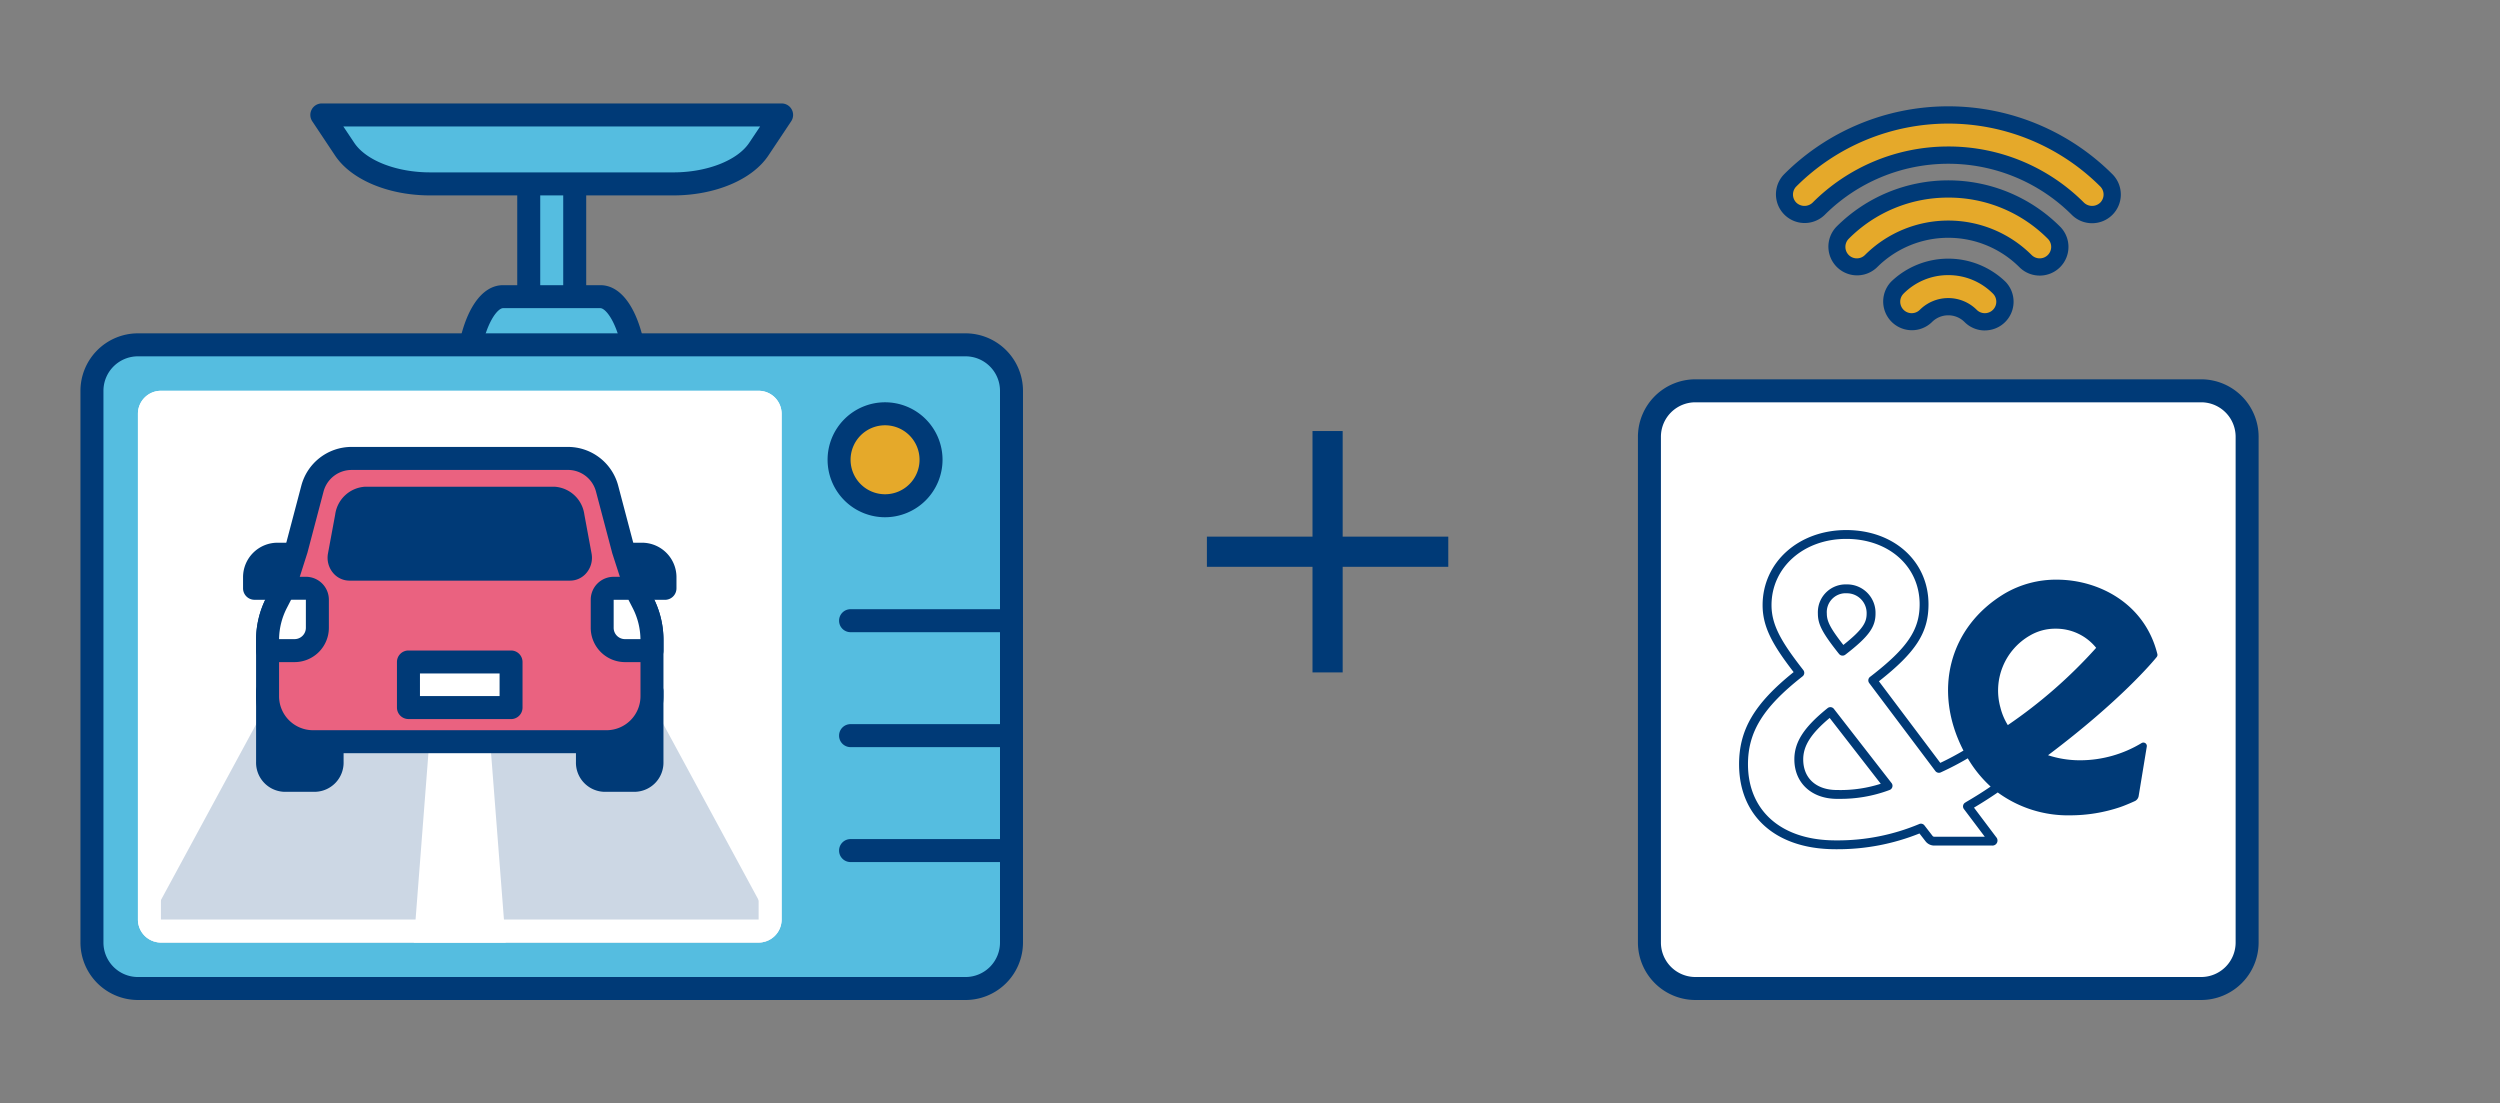
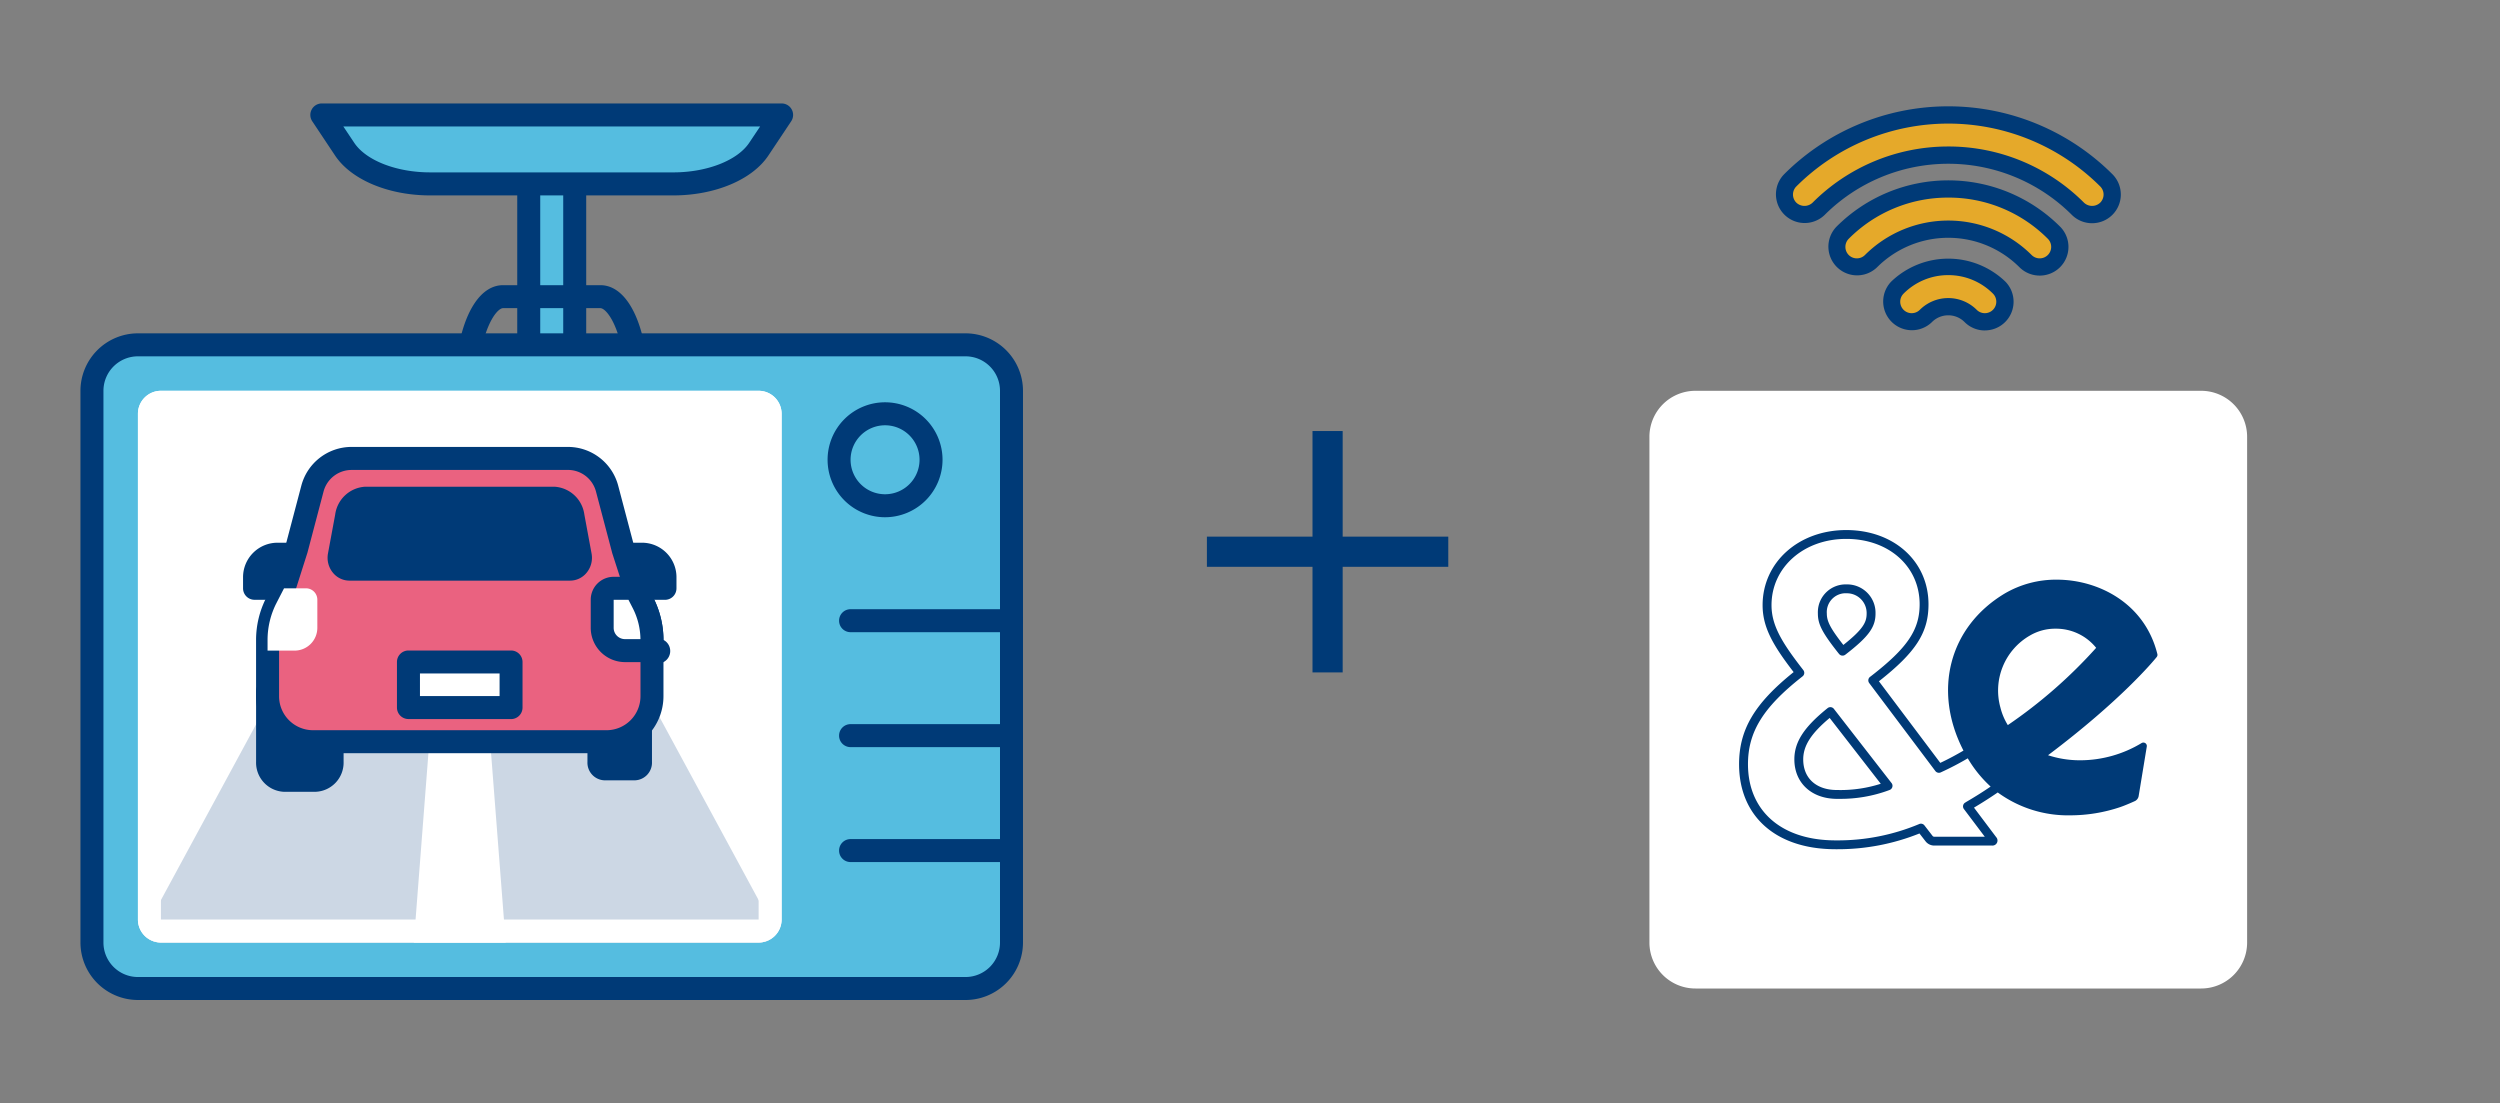
<svg xmlns="http://www.w3.org/2000/svg" width="290" height="128" viewBox="0 0 290 128">
  <rect x="0" y="0" width="290" height="128" fill="#808080" stroke="none" />
  <g transform="translate(-832 -6637.002)">
    <g transform="translate(994 6637.002)">
      <rect width="128" height="128" fill="none" />
      <g transform="translate(28 12.333)">
        <path d="M19.831,13.29a2.331,2.331,0,0,0,3.3,3.3,12.683,12.683,0,0,1,17.915,0,2.331,2.331,0,1,0,3.3-3.3,17.347,17.347,0,0,0-24.507,0" transform="translate(3.915 1.369)" fill="#e5a92a" />
        <path d="M43.317,18.891a3.321,3.321,0,0,1-2.357-.973,11.684,11.684,0,0,0-16.5,0,3.33,3.33,0,0,1-4.709-4.709,18.345,18.345,0,0,1,25.923,0,3.328,3.328,0,0,1-2.355,5.683M32.709,9.846a16.22,16.22,0,0,0-11.547,4.776,1.339,1.339,0,0,0,0,1.883,1.333,1.333,0,0,0,1.883,0,13.687,13.687,0,0,1,19.331,0,1.33,1.33,0,1,0,1.88-1.883A16.211,16.211,0,0,0,32.709,9.846M20.455,13.915h0Z" transform="translate(3.291 0.743)" fill="#003a77" />
        <path d="M22.217,14.031a2.331,2.331,0,1,0,3.3,3.3,3.676,3.676,0,0,1,5.189,0,2.331,2.331,0,0,0,3.3-3.3,8.34,8.34,0,0,0-11.781,0" transform="translate(7.892 6.991)" fill="#e5a92a" />
        <path d="M32.975,19.578A3.31,3.31,0,0,1,30.62,18.6a2.675,2.675,0,0,0-3.776,0,3.331,3.331,0,0,1-4.709-4.712,9.563,9.563,0,0,1,13.195,0,3.329,3.329,0,0,1-2.355,5.685m-4.243-6.413a7.279,7.279,0,0,0-5.184,2.144,1.33,1.33,0,1,0,1.883,1.88,4.677,4.677,0,0,1,6.6,0,1.33,1.33,0,0,0,1.883-1.88,7.274,7.274,0,0,0-5.184-2.144" transform="translate(7.268 6.422)" fill="#003a77" />
        <path d="M54.214,12.581a25.958,25.958,0,0,0-36.664,0,2.332,2.332,0,0,0,3.3,3.3,21.287,21.287,0,0,1,30.067,0,2.332,2.332,0,1,0,3.3-3.3" transform="translate(0.117 -3.999)" fill="#e5a92a" />
        <path d="M53.191,18.185a3.321,3.321,0,0,1-2.355-.973,20.289,20.289,0,0,0-28.656,0A3.331,3.331,0,0,1,17.471,12.5a26.949,26.949,0,0,1,38.075,0,3.329,3.329,0,0,1-2.355,5.685m-16.683-8.9A22.2,22.2,0,0,1,52.25,15.8a1.366,1.366,0,0,0,1.883,0,1.331,1.331,0,0,0,0-1.883,24.953,24.953,0,0,0-35.248,0,1.331,1.331,0,0,0,0,1.883,1.366,1.366,0,0,0,1.883,0A22.2,22.2,0,0,1,36.508,9.286" transform="translate(-0.508 -4.625)" fill="#003a77" />
        <path d="M75,86.333H16.333A5.332,5.332,0,0,1,11,81V22.333A5.334,5.334,0,0,1,16.333,17H75a5.335,5.335,0,0,1,5.333,5.333V81A5.332,5.332,0,0,1,75,86.333" transform="translate(-9.667 16)" fill="#fff" />
-         <path d="M75.833,88.5H17.167A6.676,6.676,0,0,1,10.5,81.833V23.167A6.676,6.676,0,0,1,17.167,16.5H75.833A6.676,6.676,0,0,1,82.5,23.167V81.833A6.676,6.676,0,0,1,75.833,88.5M17.167,19.167a4,4,0,0,0-4,4V81.833a4,4,0,0,0,4,4H75.833a4,4,0,0,0,4-4V23.167a4,4,0,0,0-4-4Z" transform="translate(-10.5 15.167)" fill="#003a77" />
        <path d="M63.345,37.782a.394.394,0,0,0,.075-.347c-1.483-5.957-6.92-8.621-11.648-8.621A11.742,11.742,0,0,0,45.7,30.428c-6.445,3.872-8.352,11.288-4.771,18.213-.72.424-1.632.928-2.688,1.424L31.121,40.6c4.293-3.371,5.752-5.651,5.752-8.925,0-4.992-4.013-8.616-9.544-8.616s-9.7,3.749-9.7,8.717c0,2.565,1.211,4.659,3.6,7.76C16.681,43.188,14.9,46.209,14.9,50.222c0,5.909,4.1,9.685,10.7,9.853.235.005.467.011.693.008a25.413,25.413,0,0,0,9.531-1.829l.733.944a1.285,1.285,0,0,0,.936.459h6.747a.585.585,0,0,0,.485-.976l-2.576-3.424c1.189-.707,2.1-1.309,2.757-1.76a13.8,13.8,0,0,0,8.44,2.653A18.176,18.176,0,0,0,59.1,55.2c.693-.235,1.621-.659,1.728-.709a.8.8,0,0,0,.419-.552l.947-5.763a.4.4,0,0,0-.171-.4.408.408,0,0,0-.429-.011,13.812,13.812,0,0,1-7.1,2,11.9,11.9,0,0,1-3.755-.587c8.419-6.333,12.205-10.893,12.613-11.4M48.625,35.3a5.765,5.765,0,0,1,2.973-.8,5.964,5.964,0,0,1,4.723,2.221,56.475,56.475,0,0,1-10.248,8.963,7.173,7.173,0,0,1-.861-2.048A7.359,7.359,0,0,1,48.625,35.3m-7.4,19.317-.091.053a.514.514,0,0,0-.187.7l.035.051L43.4,58.63H37.5a.328.328,0,0,1-.131-.061L36.4,57.316a.509.509,0,0,0-.6-.157l-.064.027A24.426,24.426,0,0,1,26.3,59.057c-.221,0-.443,0-.667-.008-5.981-.155-9.7-3.536-9.7-8.824,0-3.749,1.755-6.592,6.261-10.139l.072-.059a.513.513,0,0,0,.088-.72l-.056-.075c-2.411-3.1-3.635-5.1-3.635-7.459,0-4.384,3.725-7.688,8.667-7.688s8.515,3.189,8.515,7.584c0,2.968-1.424,5.069-5.627,8.325l-.117.088a.515.515,0,0,0-.109.72l0,0,7.675,10.208a.517.517,0,0,0,.627.16l.067-.032a33.463,33.463,0,0,0,3.067-1.6,14.144,14.144,0,0,0,2.651,3.277c-.693.475-1.645,1.091-2.859,1.8" transform="translate(-3.167 26.095)" fill="#003a77" />
        <path d="M21.889,30.961a.514.514,0,0,0-.723-.091l-.008.005-.075.061c-2.685,2.179-3.779,3.883-3.779,5.883,0,2.683,1.931,4.52,4.805,4.579.131,0,.264,0,.4,0a16.092,16.092,0,0,0,5.731-.987l.115-.043a.518.518,0,0,0,.3-.667.573.573,0,0,0-.075-.131Zm.619,9.411c-.128,0-.256,0-.384,0-2.341-.045-3.792-1.408-3.792-3.547,0-1.573.891-2.987,3.067-4.811l5.928,7.635a15.32,15.32,0,0,1-4.819.728Z" transform="translate(0.842 38.935)" fill="#003a77" />
        <path d="M20.788,33.492a.516.516,0,0,0,.72.088l.075-.056c2.629-2.037,3.432-3.139,3.432-4.709a3.294,3.294,0,0,0-3.192-3.389c-.051,0-.1,0-.149,0a3.22,3.22,0,0,0-3.344,3.093,2.791,2.791,0,0,0,0,.3c0,1.232.515,2.224,2.4,4.605Zm.885-7.037a2.289,2.289,0,0,1,2.312,2.261c0,.032,0,.067,0,.1,0,1-.413,1.816-2.7,3.632-1.5-1.92-1.917-2.736-1.917-3.632a2.192,2.192,0,0,1,2.005-2.36A2.888,2.888,0,0,1,21.674,26.455Z" transform="translate(2.545 30.033)" fill="#003a77" />
      </g>
    </g>
    <path d="M16.25,32V19.75H4v-3.5H16.25V4h3.5V16.25H32v3.5H19.75V32Z" transform="translate(968 6683.002)" fill="#003a77" />
    <g transform="translate(832 6637.002)">
      <rect width="128" height="128" fill="none" />
      <g transform="translate(9.333 12)">
        <rect width="5.333" height="53.333" transform="translate(52 3.48)" fill="#55bde0" />
        <path d="M29.167,61.305H23.833A1.332,1.332,0,0,1,22.5,59.972V6.638a1.334,1.334,0,0,1,1.333-1.333h5.333A1.334,1.334,0,0,1,30.5,6.638V59.972a1.332,1.332,0,0,1-1.333,1.333m-4-2.667h2.667V7.972H25.167Z" transform="translate(28.167 -3.158)" fill="#003a77" />
-         <path d="M41.333,26.238H20l1.061-6.629c.648-4.048,2.216-6.7,3.96-6.7H36.312c1.744,0,3.312,2.656,3.96,6.7Z" transform="translate(24 9.508)" fill="#55bde0" />
        <path d="M42.168,28.405H20.834a1.334,1.334,0,0,1-1.317-1.544l1.059-6.627c.787-4.9,2.76-7.829,5.28-7.829H37.144c2.523,0,4.493,2.928,5.28,7.829l1.059,6.627a1.334,1.334,0,0,1-1.315,1.544M22.4,25.738H40.6l-.813-5.083c-.629-3.947-2.035-5.584-2.645-5.584H25.856c-.611,0-2.013,1.637-2.645,5.584Z" transform="translate(23.166 8.675)" fill="#003a77" />
        <path d="M14,5H67.333L64.683,8.976C63.061,11.408,59.139,13,54.779,13H26.555c-4.36,0-8.283-1.592-9.9-4.024Z" transform="translate(14 -3.667)" fill="#55bde0" />
        <path d="M55.612,15.167H27.388c-4.821,0-9.144-1.813-11.013-4.616L13.724,6.572A1.332,1.332,0,0,1,14.833,4.5H68.167a1.332,1.332,0,0,1,1.109,2.072l-2.651,3.979c-1.869,2.8-6.192,4.616-11.013,4.616m-38.288-8,1.269,1.9c1.368,2.051,4.9,3.429,8.795,3.429H55.612c3.891,0,7.427-1.379,8.795-3.429l1.269-1.9Z" transform="translate(13.167 -4.5)" fill="#003a77" />
        <path d="M9.333,15h96a5.332,5.332,0,0,1,5.333,5.333v64a5.332,5.332,0,0,1-5.333,5.333h-96A5.332,5.332,0,0,1,4,84.333v-64A5.332,5.332,0,0,1,9.333,15" transform="translate(-2.667 13)" fill="#55bde0" />
        <path d="M106.167,91.833h-96A6.676,6.676,0,0,1,3.5,85.167v-64A6.676,6.676,0,0,1,10.167,14.5h96a6.676,6.676,0,0,1,6.667,6.667v64a6.676,6.676,0,0,1-6.667,6.667m-96-74.667a4,4,0,0,0-4,4v64a4,4,0,0,0,4,4h96a4,4,0,0,0,4-4v-64a4,4,0,0,0-4-4Z" transform="translate(-3.5 12.167)" fill="#003a77" />
        <path d="M8.667,17H78a2.668,2.668,0,0,1,2.667,2.667V78.333A2.668,2.668,0,0,1,78,81H8.667A2.668,2.668,0,0,1,6,78.333V19.667A2.668,2.668,0,0,1,8.667,17" transform="translate(0.667 16.333)" fill="#fff" />
        <path d="M62.079,28.381H23.861L6.218,60.957A2.621,2.621,0,0,0,8.3,62.032H77.637a2.612,2.612,0,0,0,2.083-1.075Z" transform="translate(1.03 35.302)" fill="#ccd7e4" />
        <path d="M20.6,28.381h5.459l2.605,33.651H18Z" transform="translate(20.667 35.302)" fill="#fff" />
        <path d="M25.554,30.074v8.181A2.05,2.05,0,0,0,27.5,40.394H31.09a2.052,2.052,0,0,0,1.949-2.139V30.074Z" transform="translate(33.257 38.123)" fill="#003a77" />
-         <path d="M31.923,42.561H28.334a3.384,3.384,0,0,1-3.28-3.472V30.907a1.334,1.334,0,0,1,1.333-1.333h7.485a1.334,1.334,0,0,1,1.333,1.333v8.181a3.386,3.386,0,0,1-3.283,3.472m-4.2-10.32v6.848c0,.435.28.805.613.805h3.589a.742.742,0,0,0,.616-.805V32.241Z" transform="translate(32.423 37.29)" fill="#003a77" />
        <path d="M11.64,30.074v8.181a2.05,2.05,0,0,0,1.949,2.139h3.587a2.052,2.052,0,0,0,1.949-2.139V30.074Z" transform="translate(10.067 38.123)" fill="#003a77" />
        <path d="M18.009,42.561H14.423a3.385,3.385,0,0,1-3.283-3.472V30.907a1.334,1.334,0,0,1,1.333-1.333h7.485a1.334,1.334,0,0,1,1.333,1.333v8.181a3.385,3.385,0,0,1-3.283,3.472m-4.2-10.32v6.848a.742.742,0,0,0,.616.805h3.587a.742.742,0,0,0,.616-.805V32.241Z" transform="translate(9.233 37.29)" fill="#003a77" />
        <path d="M18.605,28.063H11.072V26.775a2.668,2.668,0,0,1,2.667-2.667h4.867Z" transform="translate(9.12 28.18)" fill="#003a77" />
        <path d="M19.437,30.229H11.906A1.332,1.332,0,0,1,10.573,28.9V27.608a4,4,0,0,1,4-4h4.864a1.33,1.33,0,0,1,1.333,1.333V28.9a1.332,1.332,0,0,1-1.333,1.333m-6.2-2.667H18.1V26.275H14.573a1.334,1.334,0,0,0-1.333,1.288" transform="translate(8.288 27.347)" fill="#003a77" />
        <path d="M26.1,28.063h7.533V26.775a2.668,2.668,0,0,0-2.667-2.667H26.1Z" transform="translate(34.172 28.18)" fill="#003a77" />
        <path d="M34.47,30.229H26.936A1.334,1.334,0,0,1,25.6,28.9V24.941a1.332,1.332,0,0,1,1.333-1.333H31.8a4,4,0,0,1,4,4V28.9a1.334,1.334,0,0,1-1.333,1.333m-6.2-2.667h4.864A1.333,1.333,0,0,0,31.8,26.275H28.27Z" transform="translate(33.338 27.347)" fill="#003a77" />
        <path d="M52.892,30.527l-1.869-7.088a4.694,4.694,0,0,0-4.539-3.5h-25.1a4.694,4.694,0,0,0-4.539,3.5l-1.869,7.088L13.548,35,12.676,36.7a9.413,9.413,0,0,0-1.037,4.291v6.536A5.274,5.274,0,0,0,16.914,52.8h34.04a5.274,5.274,0,0,0,5.275-5.272V40.988A9.413,9.413,0,0,0,55.191,36.7L54.319,35Z" transform="translate(10.065 21.238)" fill="#ea6280" />
        <path d="M51.787,54.963H17.747a6.614,6.614,0,0,1-6.608-6.605V41.822a10.776,10.776,0,0,1,1.187-4.9l.869-1.7,1.344-4.272,1.851-7.021a6.031,6.031,0,0,1,5.827-4.491h25.1a6.032,6.032,0,0,1,5.827,4.488l1.861,7.056,1.421,4.445.787,1.491a10.842,10.842,0,0,1,1.184,4.9v6.536a6.613,6.613,0,0,1-6.611,6.605M22.216,22.11a3.363,3.363,0,0,0-3.248,2.5L17.1,31.7l-1.445,4.544-.957,1.9a8.108,8.108,0,0,0-.891,3.68v6.536A3.943,3.943,0,0,0,17.747,52.3h34.04a3.944,3.944,0,0,0,3.944-3.939V41.822a8.11,8.11,0,0,0-.893-3.68l-.872-1.7-1.512-4.68c-.005-.024-.013-.045-.016-.067l-1.872-7.088a3.362,3.362,0,0,0-3.248-2.5Z" transform="translate(9.232 20.405)" fill="#003a77" />
        <path d="M41.556,29.9a1.292,1.292,0,0,0,1.171-1.589l-.832-4.488a2.414,2.414,0,0,0-2.152-2.149H17.758a2.414,2.414,0,0,0-2.152,2.149l-.832,4.488A1.294,1.294,0,0,0,15.945,29.9Z" transform="translate(15.25 24.122)" fill="#003a77" />
        <path d="M42.388,32.066H16.78a2.479,2.479,0,0,1-1.9-.907A2.736,2.736,0,0,1,14.3,28.9l.832-4.488a3.727,3.727,0,0,1,3.461-3.24H40.577a3.721,3.721,0,0,1,3.459,3.219L44.87,28.9a2.727,2.727,0,0,1-.579,2.259,2.479,2.479,0,0,1-1.9.907M18.59,23.84c-.307,0-.707.405-.845,1.083l-.824,4.464L42.23,29.4l-.813-4.5c-.133-.653-.533-1.059-.84-1.059Z" transform="translate(14.415 23.288)" fill="#003a77" />
        <rect width="11.904" height="5.291" transform="translate(38.047 64.787)" fill="#fff" />
        <path d="M30.505,36.252H18.6a1.334,1.334,0,0,1-1.333-1.333V29.628A1.334,1.334,0,0,1,18.6,28.3h11.9a1.334,1.334,0,0,1,1.333,1.333v5.291a1.334,1.334,0,0,1-1.333,1.333M19.935,33.586h9.237V30.962H19.935Z" transform="translate(19.447 35.158)" fill="#003a77" />
        <path d="M13.551,25.591l-.875,1.7a9.4,9.4,0,0,0-1.037,4.288V32.82H14.77a2.644,2.644,0,0,0,2.643-2.645V26.914a1.322,1.322,0,0,0-1.323-1.323Z" transform="translate(10.065 30.652)" fill="#fff" />
-         <path d="M15.6,34.987H12.473a1.334,1.334,0,0,1-1.333-1.333V32.408a10.808,10.808,0,0,1,1.184-4.9l.872-1.693a1.333,1.333,0,0,1,1.187-.725h2.541a2.66,2.66,0,0,1,2.659,2.656v3.261A3.984,3.984,0,0,1,15.6,34.987M13.807,32.32H15.6a1.315,1.315,0,0,0,1.315-1.312V27.747l-1.717.008-.5.973a8.11,8.11,0,0,0-.891,3.592" transform="translate(9.233 29.818)" fill="#003a77" />
        <path d="M27.518,25.591a1.322,1.322,0,0,0-1.323,1.323v3.261A2.645,2.645,0,0,0,28.84,32.82h3.128V31.575a9.368,9.368,0,0,0-1.037-4.288l-.872-1.7Z" transform="translate(34.325 30.652)" fill="#fff" />
-         <path d="M32.8,34.987H29.674A3.982,3.982,0,0,1,25.7,31.008V27.747a2.66,2.66,0,0,1,2.656-2.656H30.9a1.335,1.335,0,0,1,1.184.723l.872,1.7a10.774,10.774,0,0,1,1.184,4.9v1.245A1.332,1.332,0,0,1,32.8,34.987m-4.44-7.229v3.251a1.314,1.314,0,0,0,1.312,1.312h1.795a8.074,8.074,0,0,0-.891-3.592l-.5-.971Zm-.011-1.333v0Z" transform="translate(33.492 29.818)" fill="#003a77" />
+         <path d="M32.8,34.987H29.674A3.982,3.982,0,0,1,25.7,31.008V27.747a2.66,2.66,0,0,1,2.656-2.656H30.9a1.335,1.335,0,0,1,1.184.723l.872,1.7a10.774,10.774,0,0,1,1.184,4.9A1.332,1.332,0,0,1,32.8,34.987m-4.44-7.229v3.251a1.314,1.314,0,0,0,1.312,1.312h1.795a8.074,8.074,0,0,0-.891-3.592l-.5-.971Zm-.011-1.333v0Z" transform="translate(33.492 29.818)" fill="#003a77" />
        <path d="M78,78.333H8.667V19.667H78ZM78,17H8.667A2.668,2.668,0,0,0,6,19.667V78.333A2.668,2.668,0,0,0,8.667,81H78a2.668,2.668,0,0,0,2.667-2.667V19.667A2.668,2.668,0,0,0,78,17" transform="translate(0.667 16.333)" fill="#fff" />
-         <path d="M47.167,23.333A5.333,5.333,0,1,1,41.833,18a5.332,5.332,0,0,1,5.333,5.333" transform="translate(51.5 18)" fill="#e5a92a" />
        <path d="M42.667,30.833a6.667,6.667,0,1,1,6.667-6.667,6.676,6.676,0,0,1-6.667,6.667m0-10.667a4,4,0,1,0,4,4,4,4,0,0,0-4-4" transform="translate(50.667 17.167)" fill="#003a77" />
        <path d="M56.5,39.167H37.833a1.333,1.333,0,1,1,0-2.667H56.5a1.333,1.333,0,1,1,0,2.667" transform="translate(51.5 48.833)" fill="#003a77" />
        <path d="M56.5,34.167H37.833a1.333,1.333,0,0,1,0-2.667H56.5a1.333,1.333,0,0,1,0,2.667" transform="translate(51.5 40.5)" fill="#003a77" />
        <path d="M56.5,29.167H37.833a1.333,1.333,0,1,1,0-2.667H56.5a1.333,1.333,0,1,1,0,2.667" transform="translate(51.5 32.167)" fill="#003a77" />
      </g>
    </g>
  </g>
</svg>